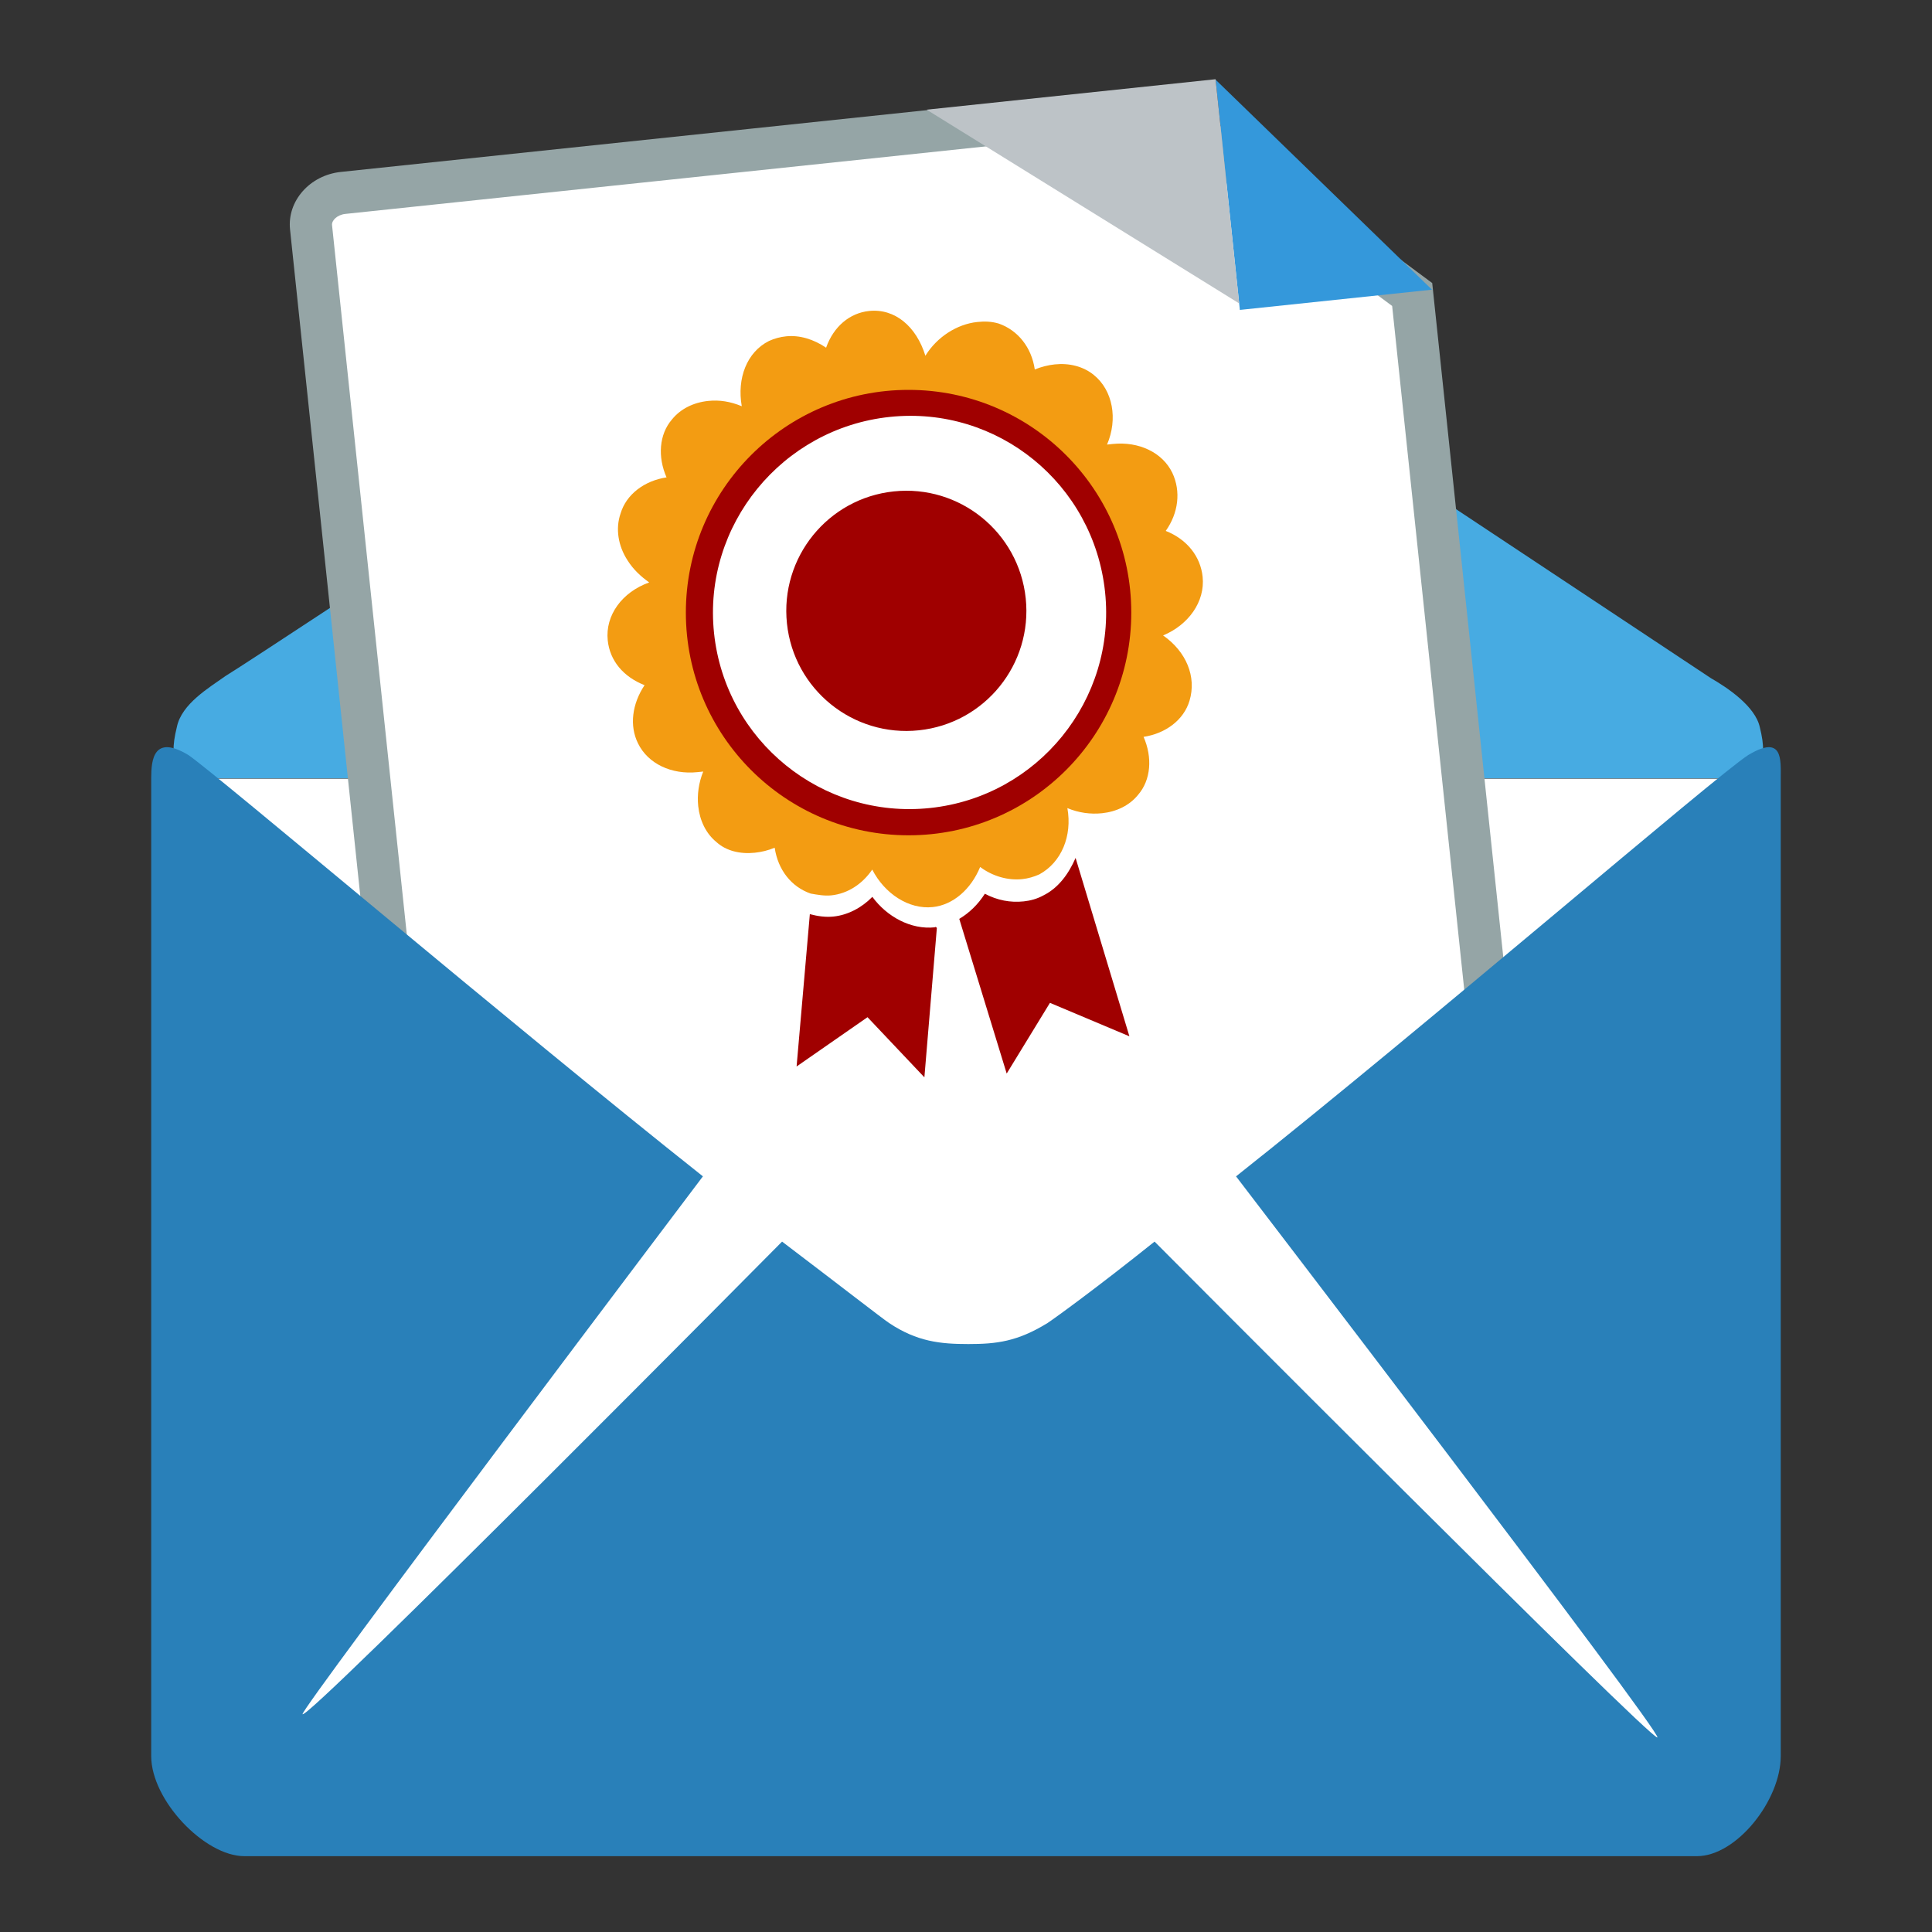
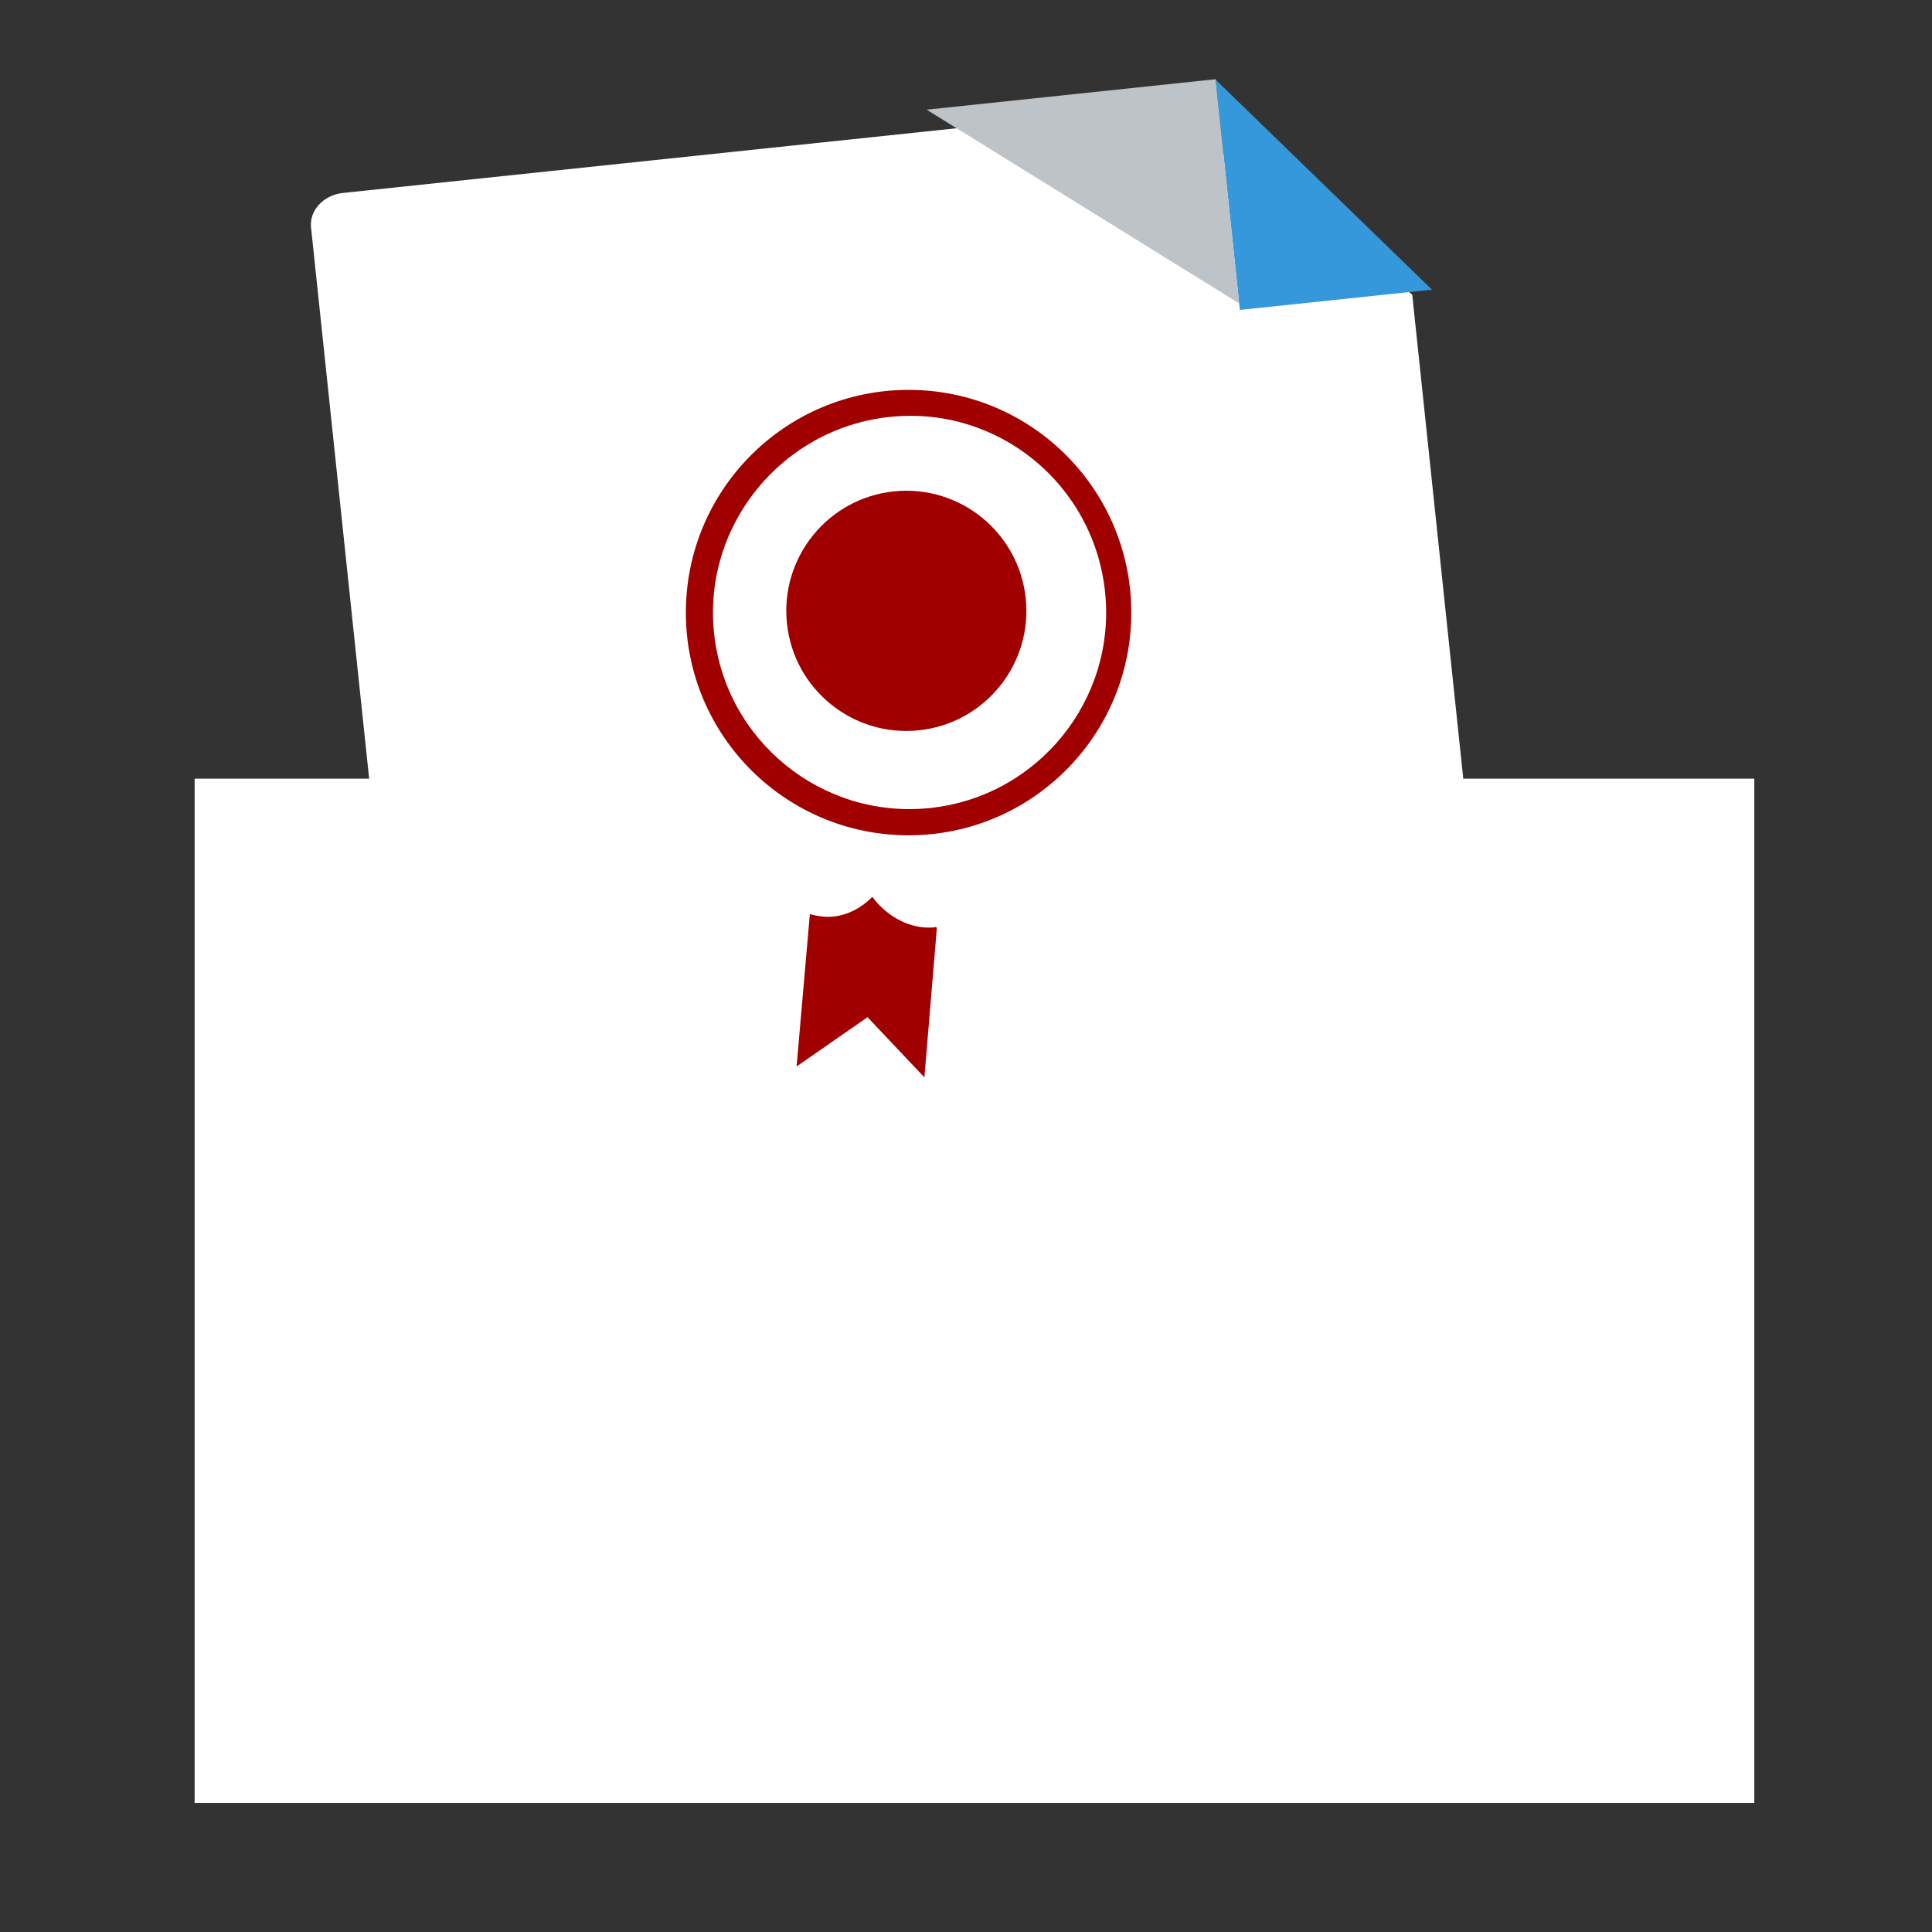
<svg xmlns="http://www.w3.org/2000/svg" version="1.1" id="Layer_1" x="0px" y="0px" width="80px" height="80px" viewBox="0 0 80 80" enable-background="new 0 0 80 80" xml:space="preserve">
  <rect x="0" y="0" width="80" height="80" fill="#333333" stroke="none" />
  <rect x="8.059" y="32.243" fill="#FFFFFF" width="64.583" height="42.414" />
-   <path fill="#47ABE2" d="M9.344,27.988c1.736-1.062,26.607-17.544,27.474-18.124c0.868-0.578,1.833-0.865,3.279-0.865  c1.444,0,2.41,0.287,3.277,0.865c0.867,0.58,25.736,17.063,27.473,18.219c0.675,0.386,1.831,1.158,2.022,2.025  c0.387,1.542,0,2.121-1.83,2.121H40.192H9.153c-1.83,0-2.216-0.579-1.83-2.121C7.514,29.144,8.671,28.468,9.344,27.988z" />
  <g>
    <g>
-       <path fill="#FFFFFF" d="M19.554,60.42c-0.739,0-1.348-0.483-1.416-1.123L12.879,9.411c-0.073-0.699,0.522-1.337,1.328-1.422    l33.791-3.563l10.479,7.77l4.468,42.378c0.034,0.324-0.075,0.647-0.309,0.911c-0.253,0.286-0.615,0.467-1.02,0.51L19.732,60.41    C19.672,60.416,19.613,60.42,19.554,60.42z" />
-       <path fill="#95A5A6" d="M47.75,5.331l9.896,7.338l4.428,41.998c0.01,0.098-0.046,0.185-0.095,0.24    c-0.105,0.119-0.271,0.199-0.456,0.219l-41.883,4.416c-0.029,0.003-0.058,0.004-0.087,0.004c-0.305,0-0.529-0.176-0.546-0.34    L13.749,9.32c-0.02-0.189,0.211-0.426,0.55-0.462L47.75,5.331 M48.244,3.521L14.115,7.119c-1.286,0.135-2.229,1.203-2.105,2.383    l5.259,49.886c0.116,1.097,1.114,1.905,2.285,1.905c0.089,0,0.18-0.005,0.271-0.015l41.883-4.416    c1.287-0.136,2.23-1.202,2.105-2.382l-4.508-42.76L48.244,3.521L48.244,3.521z" />
+       <path fill="#FFFFFF" d="M19.554,60.42c-0.739,0-1.348-0.483-1.416-1.123L12.879,9.411c-0.073-0.699,0.522-1.337,1.328-1.422    l33.791-3.563l10.479,7.77l4.468,42.378c0.034,0.324-0.075,0.647-0.309,0.911c-0.253,0.286-0.615,0.467-1.02,0.51L19.732,60.41    C19.672,60.416,19.613,60.42,19.554,60.42" />
    </g>
    <polygon fill="#3498DB" points="51.34,12.833 59.296,11.995 50.336,3.3  " />
    <polygon fill="#BDC3C7" points="50.334,3.28 38.371,4.542 51.312,12.564  " />
  </g>
  <rect x="16.122" y="53.234" fill="#FFFFFF" width="48.75" height="10.875" />
-   <path fill="#2980B9" d="M72.389,31.266c-1.35,0.867-13.303,11.179-21.207,17.445c0,0,17.64,23.041,17.447,23.232  c-0.193,0.193-20.821-20.531-20.821-20.531c-2.409,1.928-4.144,3.182-4.434,3.373c-1.253,0.771-2.122,0.869-3.277,0.869  c-1.158,0-2.121-0.098-3.279-0.869c-0.288-0.191-2.022-1.543-4.434-3.373c0,0-19.664,19.857-19.856,19.568  c-0.097-0.195,16.578-22.27,16.578-22.27C21.203,42.445,9.057,32.133,7.804,31.266c-1.445-0.87-1.543,0.191-1.543,0.963  s0,40.486,0,40.486c0,1.832,2.216,4.145,3.854,4.145h30.076h30.075c1.64,0,3.471-2.313,3.471-4.145c0,0,0-39.714,0-40.486  S73.836,30.396,72.389,31.266z" />
  <g>
    <path fill="#A00000" d="M38.712,38.398c-0.996,0.105-1.984-0.437-2.59-1.261c-0.441,0.451-1.013,0.752-1.608,0.815   c-0.325,0.034-0.65-0.012-0.98-0.099l-0.549,6.308l2.937-2.041l2.355,2.49l0.516-6.182C38.747,38.352,38.712,38.398,38.712,38.398z   " />
  </g>
  <g>
-     <path fill="#A00000" d="M43.205,37.077c-0.267,0.146-0.54,0.218-0.814,0.247c-0.557,0.059-1.094-0.045-1.611-0.315   c-0.275,0.434-0.642,0.792-1.059,1.039l1.964,6.406l1.791-2.928l3.29,1.385l-2.228-7.386   C44.242,36.201,43.822,36.768,43.205,37.077z" />
-   </g>
-   <path fill="#F39C12" d="M38.624,37.56c-0.996,0.105-1.996-0.557-2.506-1.553c-0.416,0.609-1.024,0.998-1.696,1.068  c-0.278,0.029-0.567-0.024-0.854-0.074c-0.801-0.278-1.355-0.983-1.49-1.899c-0.271,0.112-0.546,0.179-0.826,0.208  c-0.603,0.063-1.184-0.077-1.579-0.436c-0.442-0.358-0.697-0.896-0.761-1.492c-0.051-0.479,0.021-0.972,0.207-1.434  c-0.074,0.008-0.158,0.017-0.232,0.024c-1.08,0.114-2.06-0.348-2.47-1.194c-0.358-0.725-0.247-1.626,0.273-2.406  c-0.884-0.349-1.437-1.016-1.525-1.854c-0.109-1.038,0.592-2,1.717-2.401c-0.346-0.247-0.659-0.534-0.897-0.914  c-0.392-0.604-0.505-1.316-0.288-1.942c0.236-0.792,0.986-1.355,1.903-1.494c-0.372-0.846-0.311-1.78,0.227-2.401  c0.358-0.442,0.896-0.701,1.492-0.764c0.476-0.05,0.926,0.024,1.396,0.219c-0.204-1.15,0.207-2.242,1.127-2.702  c0.227-0.104,0.464-0.167,0.706-0.192c0.559-0.059,1.142,0.12,1.659,0.47c0.312-0.88,0.979-1.435,1.779-1.52  c1.07-0.113,1.959,0.641,2.332,1.854c0.481-0.78,1.311-1.31,2.149-1.398c0.317-0.034,0.6-0.021,0.892,0.066  c0.792,0.279,1.356,0.986,1.489,1.899c0.271-0.108,0.547-0.18,0.826-0.209c0.596-0.063,1.176,0.078,1.617,0.436  c0.793,0.642,1.002,1.83,0.549,2.884c0.075-0.008,0.158-0.017,0.234-0.025c1.079-0.113,2.06,0.348,2.469,1.194  c0.363,0.767,0.252,1.667-0.272,2.406c0.883,0.349,1.438,1.058,1.527,1.896c0.109,1.038-0.591,1.997-1.637,2.432  c0.956,0.666,1.394,1.708,1.094,2.705c-0.236,0.792-0.986,1.356-1.902,1.495c0.371,0.846,0.31,1.779-0.228,2.401  c-0.358,0.442-0.896,0.698-1.492,0.761c-0.475,0.05-0.971-0.017-1.435-0.212c0.206,1.15-0.243,2.243-1.161,2.744  c-0.232,0.104-0.469,0.171-0.704,0.196c-0.597,0.063-1.226-0.115-1.747-0.502C40.203,36.829,39.462,37.472,38.624,37.56z" />
+     </g>
  <circle fill="#A00000" cx="37.622" cy="25.366" r="9.222" />
  <path fill="#FFFFFF" d="M45.758,24.509c0.471,4.465-2.777,8.478-7.246,8.949c-4.468,0.471-8.475-2.777-8.945-7.242  c-0.471-4.469,2.815-8.482,7.276-8.952C41.312,16.792,45.286,20.04,45.758,24.509z" />
  <path fill="#A00000" d="M37.008,20.348c2.732-0.288,5.177,1.695,5.465,4.427c0.287,2.728-1.69,5.177-4.422,5.465  s-5.178-1.694-5.465-4.422C32.298,23.085,34.276,20.636,37.008,20.348z" />
</svg>